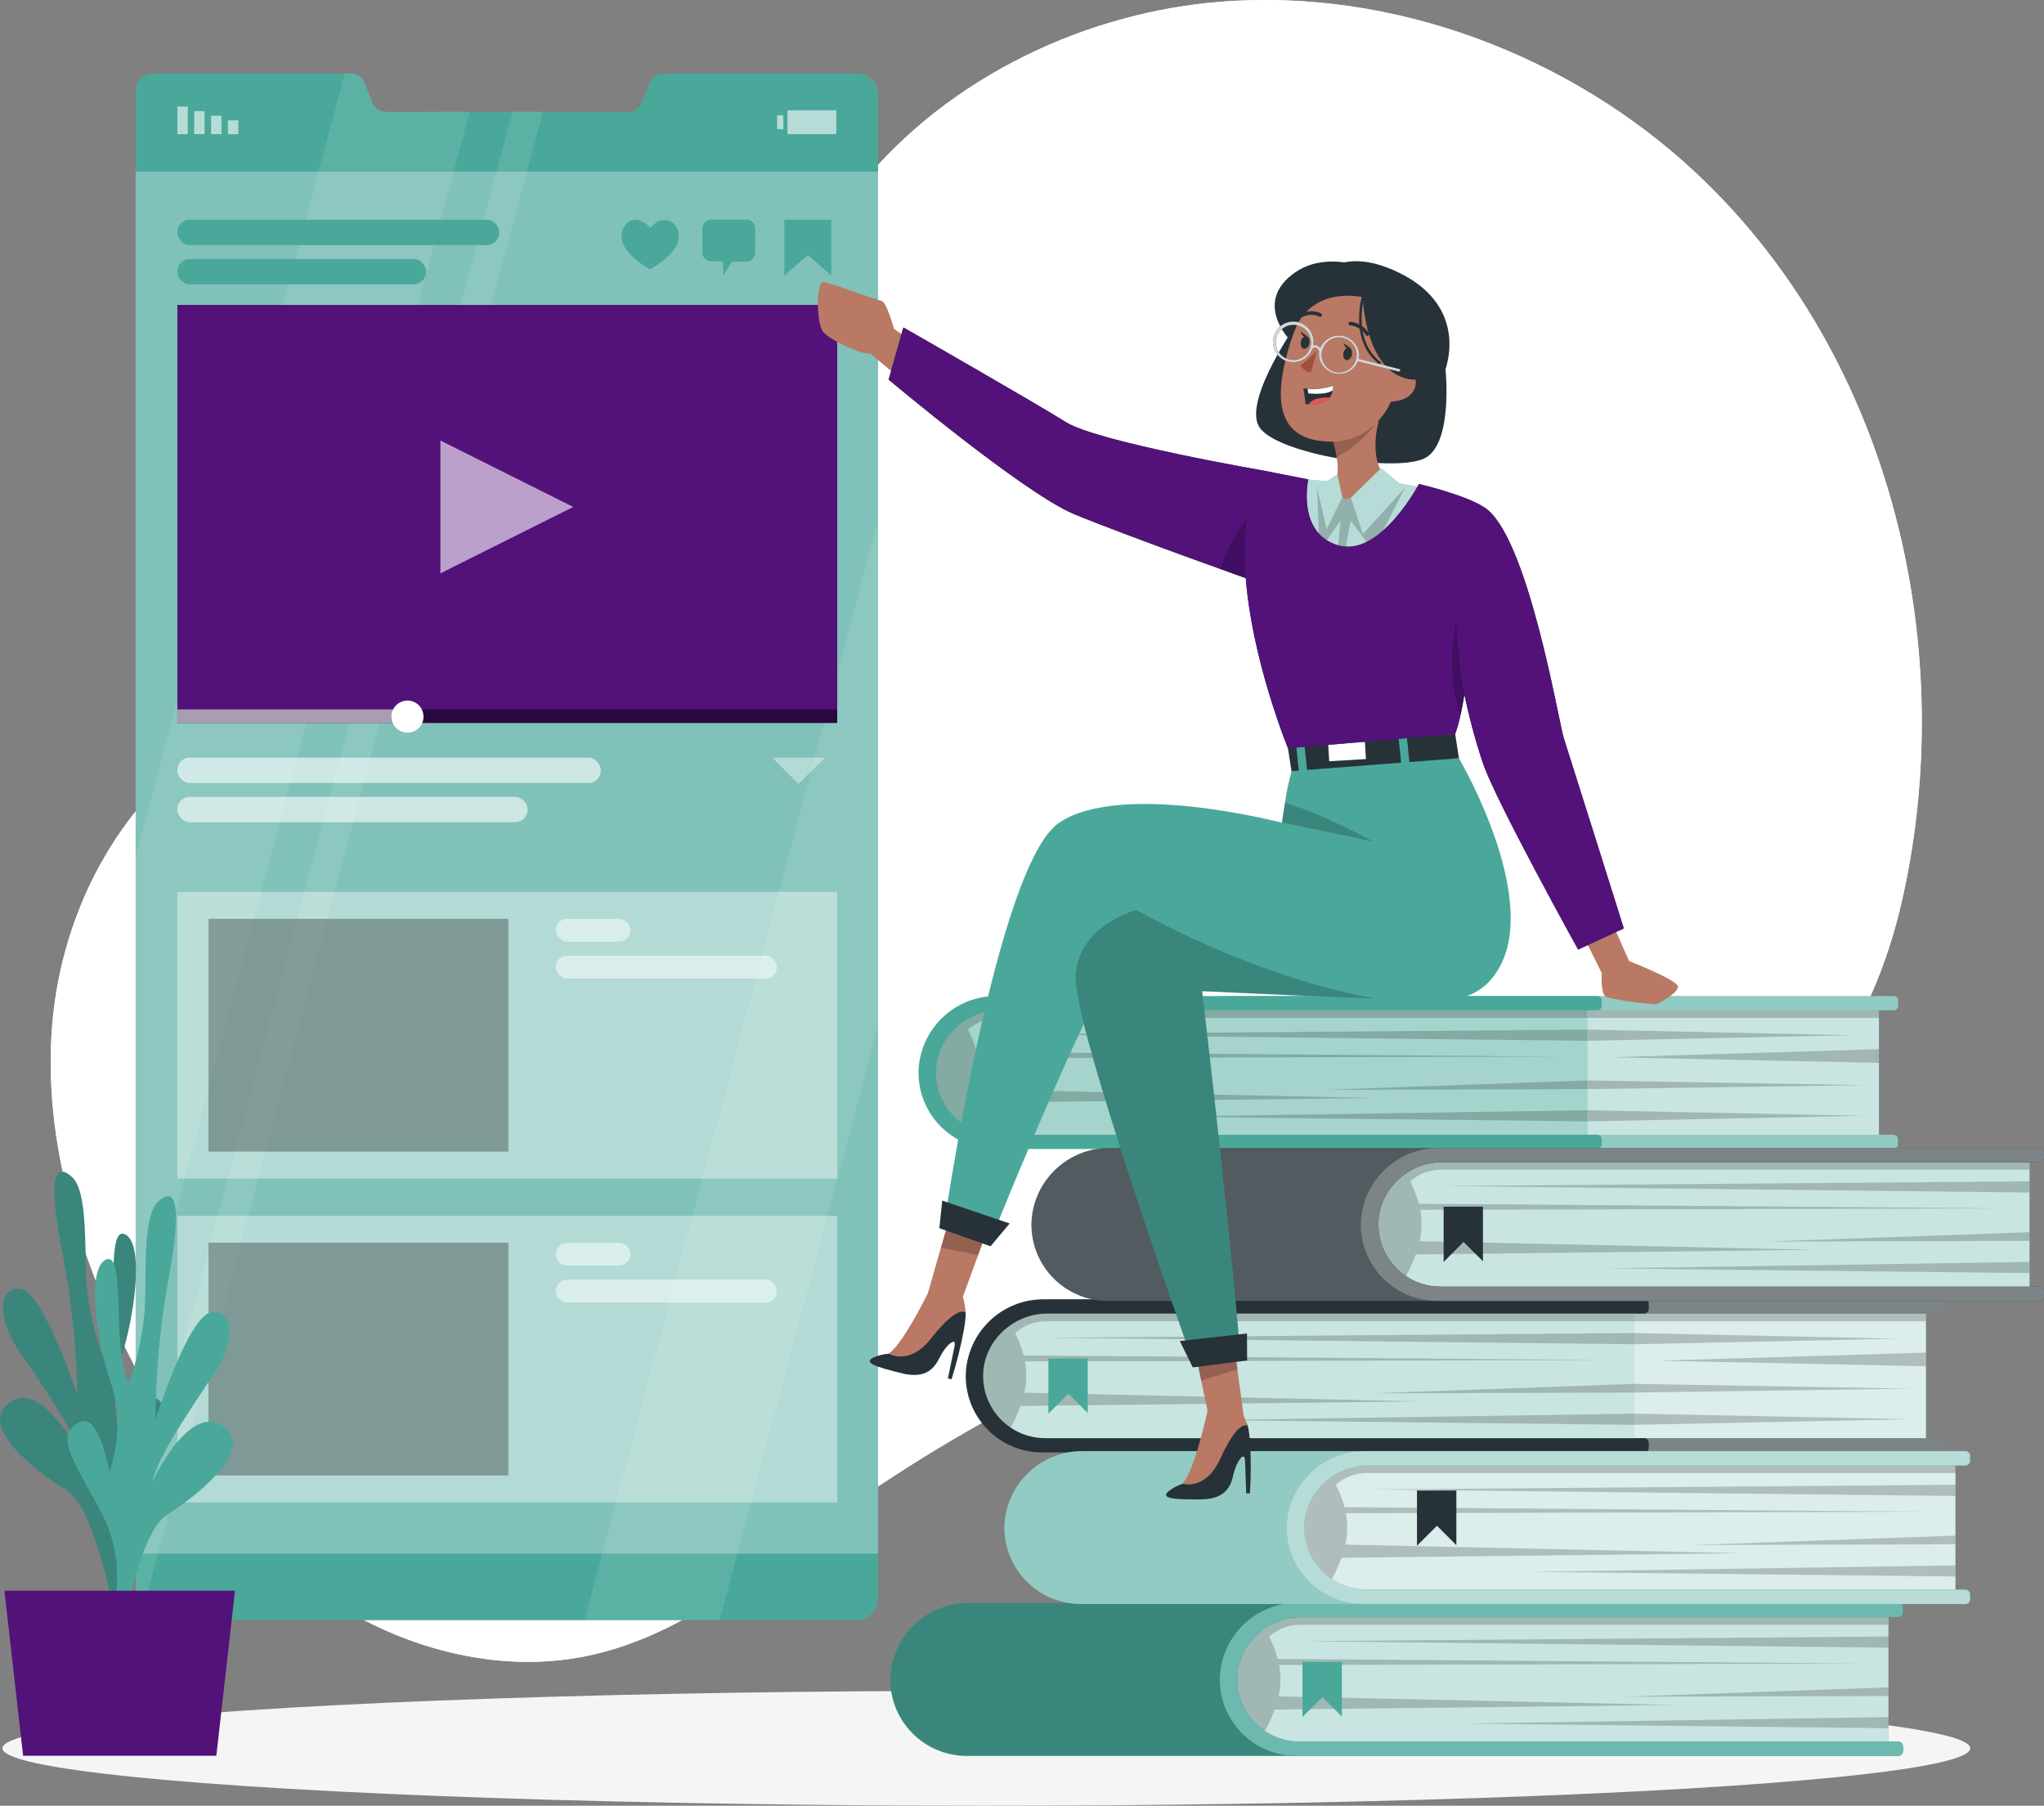
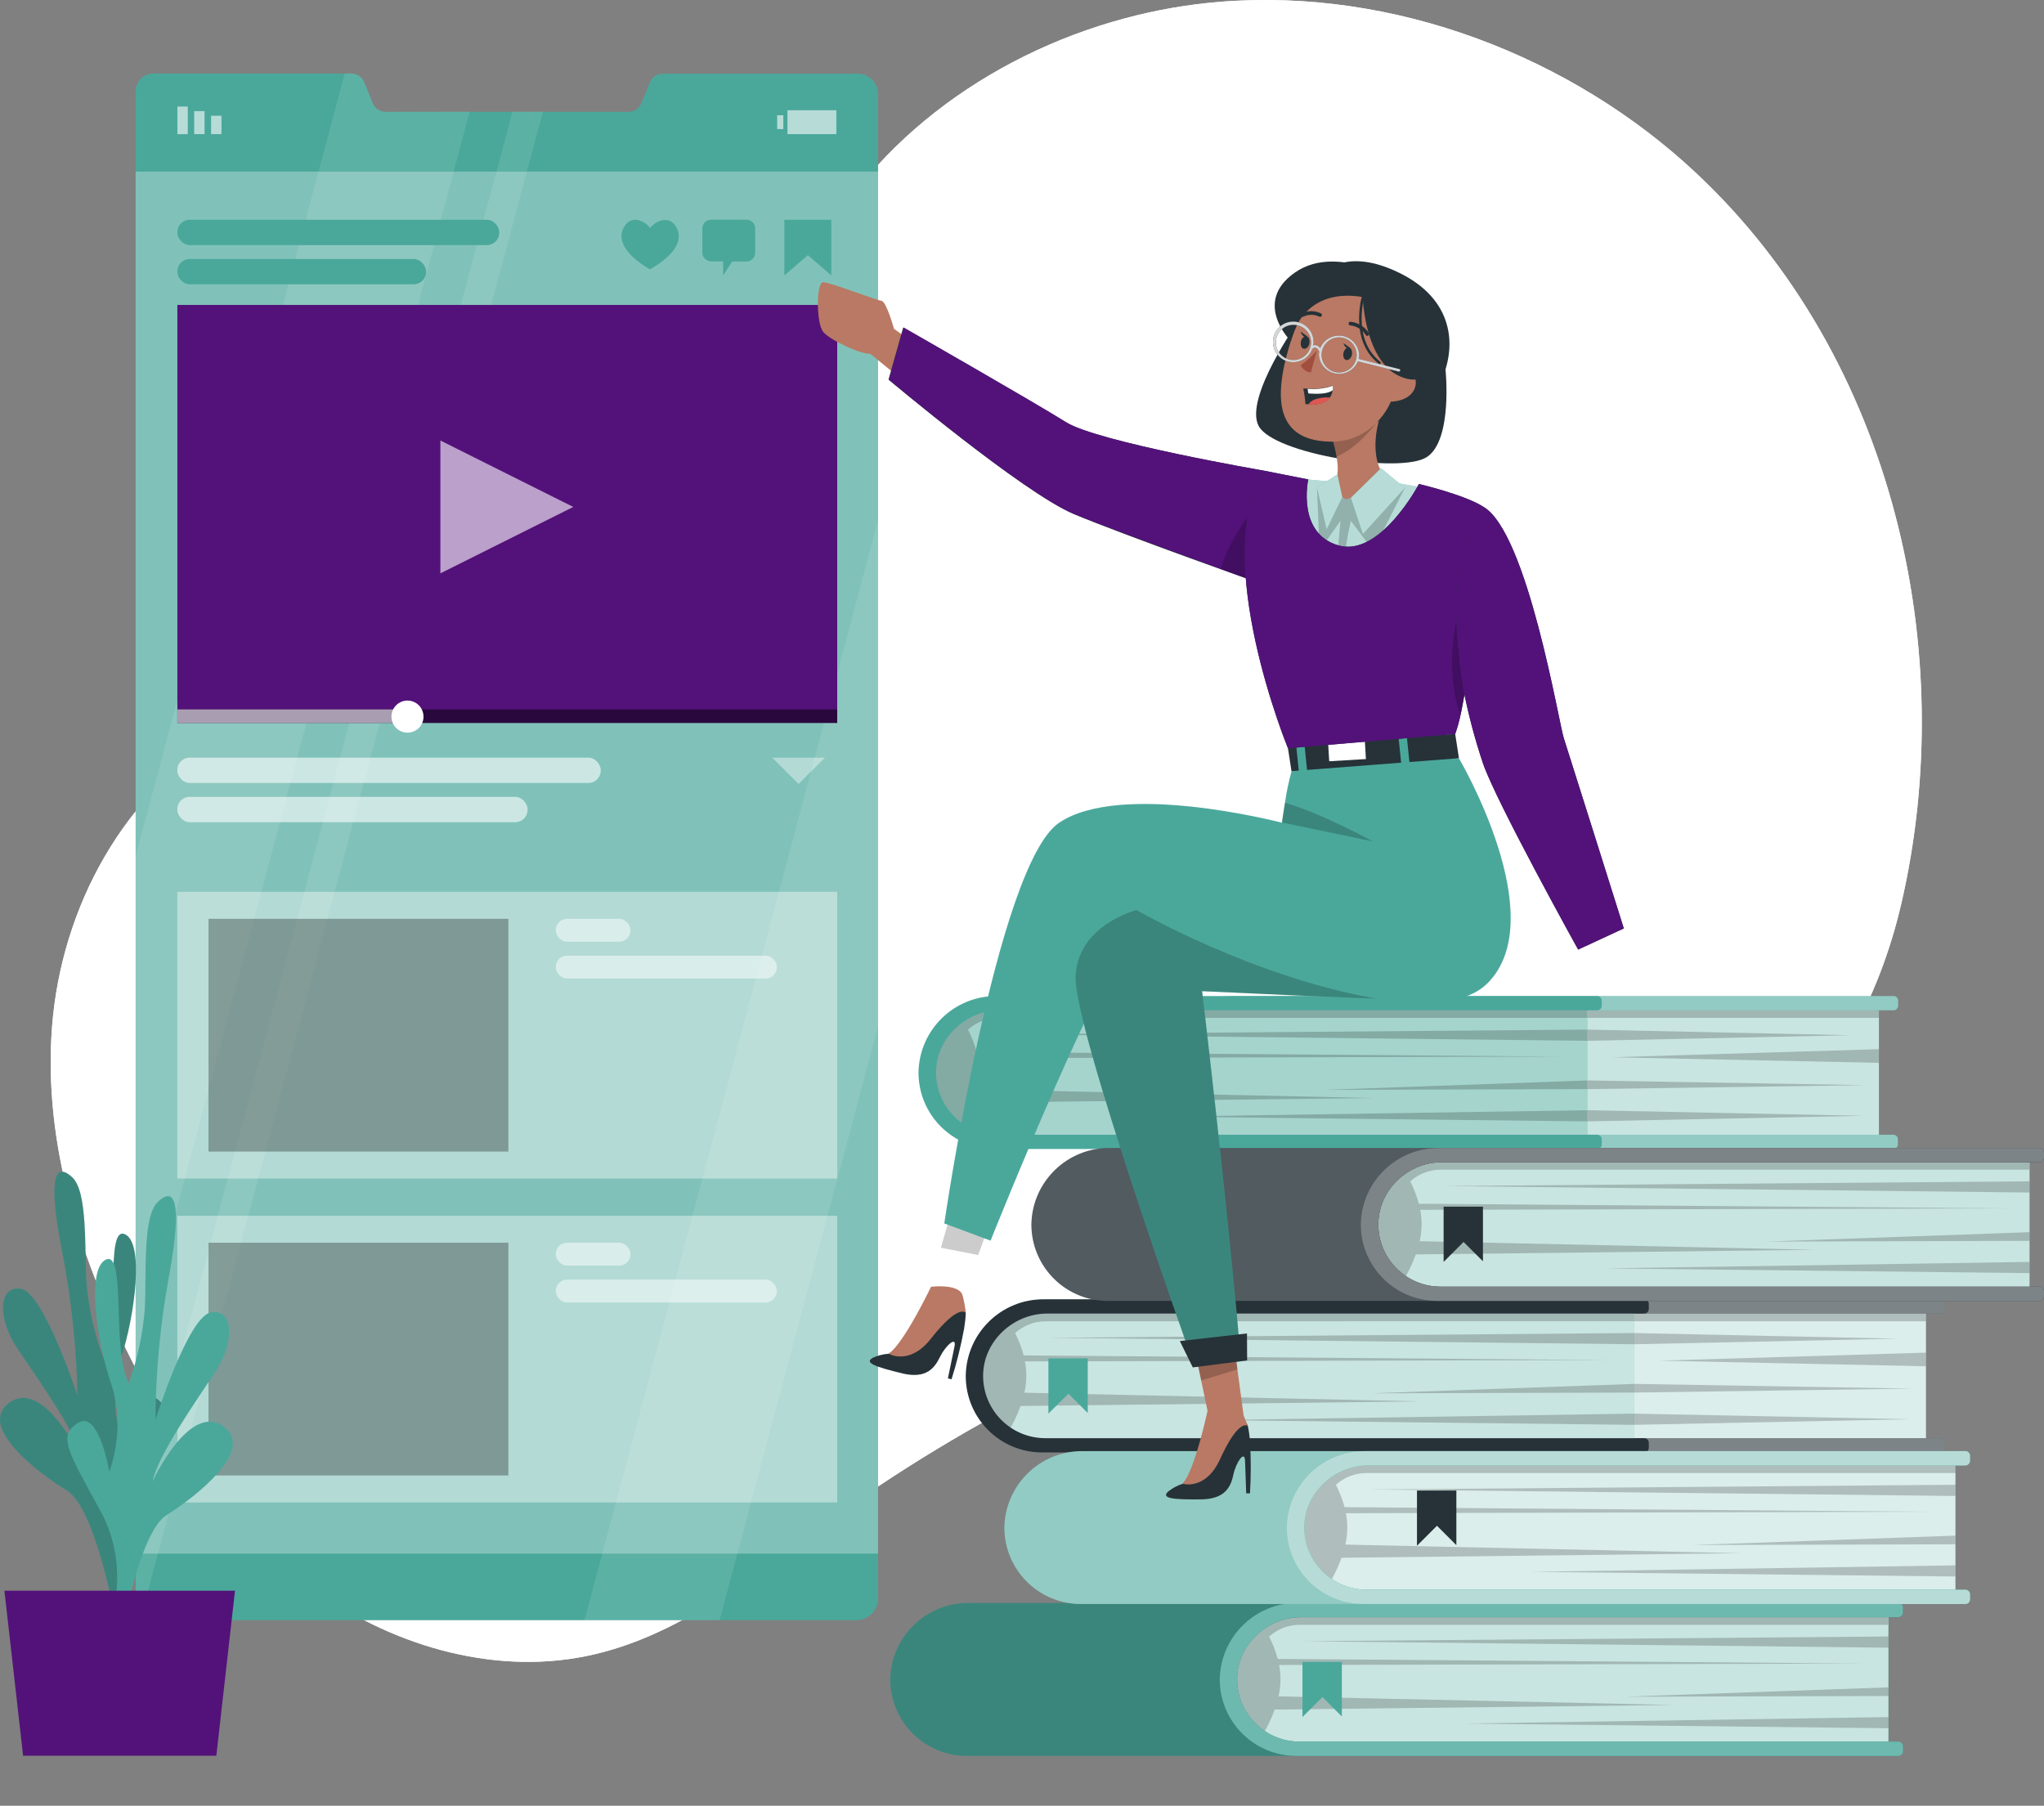
<svg xmlns="http://www.w3.org/2000/svg" id="Layer_1" data-name="Layer 1" viewBox="0 0 402.79 355.85">
  <rect x="0" y="0" width="402.79" height="355.85" fill="#808080" stroke="none" />
  <defs>
    <style>
      .cls-1, .cls-2, .cls-3 {
        fill: none;
      }

      .cls-4, .cls-5, .cls-6, .cls-7, .cls-8, .cls-9, .cls-10, .cls-11, .cls-12, .cls-13, .cls-14, .cls-15, .cls-16, .cls-17 {
        isolation: isolate;
      }

      .cls-4, .cls-13 {
        opacity: .3;
      }

      .cls-5 {
        opacity: .1;
      }

      .cls-6, .cls-16 {
        opacity: .5;
      }

      .cls-7, .cls-14 {
        opacity: .2;
      }

      .cls-8, .cls-12 {
        opacity: .8;
      }

      .cls-18 {
        fill: #b97964;
      }

      .cls-19 {
        fill: #a24e3f;
      }

      .cls-20 {
        fill: #263238;
      }

      .cls-2 {
        stroke-width: .5px;
      }

      .cls-2, .cls-3 {
        stroke: #263238;
        stroke-linecap: round;
        stroke-linejoin: round;
      }

      .cls-3 {
        stroke-width: .72px;
      }

      .cls-21, .cls-10, .cls-11, .cls-12, .cls-13, .cls-14, .cls-15, .cls-16, .cls-17 {
        fill: #fff;
      }

      .cls-9, .cls-22 {
        fill: #4aa89b;
      }

      .cls-23 {
        fill: #f5f5f5;
      }

      .cls-24 {
        fill: #de5753;
      }

      .cls-10 {
        opacity: .7;
      }

      .cls-11 {
        opacity: .9;
      }

      .cls-25 {
        fill: #53127a;
      }

      .cls-15 {
        opacity: .6;
      }

      .cls-17 {
        opacity: .4;
      }
    </style>
  </defs>
  <g id="freepik--background-simple--inject-6">
    <path class="cls-21" d="M221.61,3.63c6.1-1.65,12.34-2.74,18.64-3.26,34.54-2.84,69.55,10.82,94,33.75,39,36.54,51.91,94.32,40.43,143.92-4.35,18.76-13.9,37-29.77,49.18-23.83,18.32-56.95,20.19-86.82,27.42-34.89,8.44-67.11,25-95.62,45.64-14.52,10.48-28.95,22.39-46.87,26.07-18.94,3.89-39.15-2.4-54.4-13.61s-26.06-26.88-34.51-43.19c-10.79-20.95-18.24-44.05-16.43-67.26s14-46.47,35.3-58.49c27.55-15.54,66.59-11.31,88.37-33.44,15-15.25,16.42-38,25.13-57,11.15-24.34,35.25-42.41,62.55-49.73Z" />
    <path class="cls-11" d="M221.61,3.63c6.1-1.65,12.34-2.74,18.64-3.26,34.54-2.84,69.55,10.82,94,33.75,39,36.54,51.91,94.32,40.43,143.92-4.35,18.76-13.9,37-29.77,49.18-23.83,18.32-56.95,20.19-86.82,27.42-34.89,8.44-67.11,25-95.62,45.64-14.52,10.48-28.95,22.39-46.87,26.07-18.94,3.89-39.15-2.4-54.4-13.61s-26.06-26.88-34.51-43.19c-10.79-20.95-18.24-44.05-16.43-67.26s14-46.47,35.3-58.49c27.55-15.54,66.59-11.31,88.37-33.44,15-15.25,16.42-38,25.13-57,11.15-24.34,35.25-42.41,62.55-49.73Z" />
  </g>
  <g id="freepik--Shadow--inject-6">
-     <ellipse id="freepik--path--inject-6" class="cls-23" cx="194.37" cy="344.53" rx="193.89" ry="11.32" />
-   </g>
+     </g>
  <g id="freepik--Screen--inject-6">
    <path class="cls-22" d="M173.03,18.48v296.48c0,2.39-1.92,4.32-4.31,4.33-.03,0-.05,0-.08,0H30.64c-1.03.02-2.03-.38-2.76-1.11-.76-.77-1.17-1.81-1.15-2.89V18.12c-.07-1.93,1.43-3.56,3.37-3.63,0,0,0,0,0,0h39.18c1.13.03,2.13.74,2.53,1.8l1.62,4c.41,1.04,1.4,1.73,2.52,1.75h47.95c1.12-.01,2.12-.71,2.53-1.75l1.62-4c.4-1.05,1.4-1.75,2.52-1.77h38.62c2.13.09,3.82,1.83,3.84,3.96Z" />
-     <rect class="cls-15" x="44.92" y="23.72" width="2.04" height="2.72" />
    <rect class="cls-15" x="41.6" y="22.81" width="2.04" height="3.62" />
    <rect class="cls-15" x="38.27" y="21.9" width="2.04" height="4.53" />
    <rect class="cls-15" x="34.96" y="21" width="2.04" height="5.44" />
    <rect class="cls-15" x="153.15" y="22.72" width="1.21" height="2.72" />
    <rect class="cls-15" x="155.18" y="21.73" width="9.63" height="4.7" />
    <g class="cls-5">
      <path class="cls-21" d="M92.55,21.99l-42.12,157.77h0l-.47,1.77h0l-.76,2.84h0l-.47,1.77-22,82.38v-99.7L67.94,14.49h1.34c1.13.03,2.13.74,2.53,1.8l1.62,4c.41,1.04,1.4,1.73,2.52,1.74l16.6-.04Z" />
      <polygon class="cls-21" points="173.04 102.56 173.04 202.26 146.77 300.66 146.13 303.05 141.8 319.29 115.18 319.29 119.51 303.06 120.21 300.46 123.69 287.42 124.38 284.81 125.78 279.6 126.47 276.99 127.86 271.78 128.56 269.17 150.45 187.16 150.45 187.15 151.47 183.36 151.47 183.35 173.04 102.56" />
      <path class="cls-21" d="M106.98,21.99l-41.86,156.78-.25.94-2.29,8.58-.21,1-34.46,128.89c-.78-.76-1.2-1.81-1.18-2.89v-15.14l29.64-110.86.25-.94,2.29-8.59.26-.94L100.99,21.99h5.99Z" />
    </g>
    <rect class="cls-13" x="26.73" y="33.82" width="146.3" height="272.35" />
    <rect class="cls-25" x="34.95" y="60.09" width="130.03" height="82.38" />
    <rect class="cls-6" x="34.95" y="139.8" width="130.03" height="2.66" />
    <rect class="cls-15" x="34.95" y="139.8" width="45.05" height="2.66" />
    <path class="cls-21" d="M83.46,141.22c0,1.75-1.41,3.16-3.16,3.16-1.75,0-3.16-1.41-3.16-3.16,0-1.75,1.41-3.16,3.16-3.16,0,0,0,0,0,0,1.74,0,3.15,1.41,3.15,3.15,0,0,0,0,0,.01Z" />
    <rect class="cls-15" x="34.95" y="157.04" width="69.01" height="4.99" rx="2.42" ry="2.42" />
    <rect class="cls-15" x="34.95" y="149.31" width="83.43" height="4.99" rx="2.42" ry="2.42" />
    <polygon class="cls-17" points="152.18 149.31 157.37 154.5 162.55 149.31 152.18 149.31" />
    <rect class="cls-17" x="34.95" y="175.75" width="130.03" height="56.51" />
    <rect class="cls-16" x="109.53" y="181.07" width="14.71" height="4.51" rx="2.19" ry="2.19" />
    <rect class="cls-16" x="109.53" y="188.33" width="43.54" height="4.51" rx="2.19" ry="2.19" />
    <rect class="cls-4" x="41.09" y="181.07" width="59.09" height="45.87" />
    <rect class="cls-17" x="34.95" y="239.58" width="130.03" height="56.51" />
    <rect class="cls-16" x="109.53" y="244.9" width="14.71" height="4.51" rx="2.19" ry="2.19" />
    <rect class="cls-16" x="109.53" y="252.17" width="43.54" height="4.51" rx="2.19" ry="2.19" />
    <rect class="cls-4" x="41.09" y="244.9" width="59.09" height="45.87" />
    <polygon class="cls-15" points="86.78 86.81 86.78 112.99 112.97 99.9 86.78 86.81" />
    <polygon class="cls-22" points="163.82 54.28 159.2 50.29 154.57 54.28 154.57 43.31 163.82 43.31 163.82 54.28" />
    <path class="cls-22" d="M147.13,43.29h-7c-.95,0-1.72.78-1.73,1.73v4.76c0,.95.78,1.72,1.73,1.73h2.37v2.78l1.79-2.75h2.8c.96,0,1.73-.77,1.73-1.73v-4.76c.02-.95-.74-1.74-1.69-1.76Z" />
    <path class="cls-22" d="M133.18,44.62c-1.29-2.11-3.77-1.31-5.06.31-1.27-1.64-3.74-2.46-5.05-.36-2.21,3.53,2.28,6.85,4.4,8.15l.6.37.61-.36c2.14-1.28,6.69-4.54,4.5-8.11Z" />
    <rect class="cls-9" x="34.95" y="51.04" width="49.01" height="4.99" rx="2.42" ry="2.42" />
    <rect class="cls-9" x="34.95" y="43.31" width="63.43" height="4.99" rx="2.42" ry="2.42" />
  </g>
  <g id="freepik--Plant--inject-6">
    <path class="cls-22" d="M25.37,317.29s-5.65-12.33.8-24.48,8.33-15,4.22-17.5-6,9.72-6,9.72c0,0-3.47-8.4-.6-17.19s4.66-23.11.75-24.64-.75,17.86-4.14,24.47c-1.73-4.64-2.84-9.49-3.32-14.42-.47-7.06.26-18.34-2.83-21.23s-5.06-.89-2,14.69c1.82,9.31,2.83,18.76,3,28.25,0,0-6.7-20.44-11.2-21s-4.49,6-.64,11.77,11.28,16,12.5,21.32c0,0-7.36-15.38-14-10.67s5.76,14,11.28,17.36,9.35,24.4,9.35,24.4l2.83-.85Z" />
    <path class="cls-7" d="M25.37,317.29s-5.65-12.33.8-24.48,8.33-15,4.22-17.5-6,9.72-6,9.72c0,0-3.47-8.4-.6-17.19s4.66-23.11.75-24.64-.75,17.86-4.14,24.47c-1.73-4.64-2.84-9.49-3.32-14.42-.47-7.06.26-18.34-2.83-21.23s-5.06-.89-2,14.69c1.82,9.31,2.83,18.76,3,28.25,0,0-6.7-20.44-11.2-21s-4.49,6-.64,11.77,11.28,16,12.5,21.32c0,0-7.36-15.38-14-10.67s5.76,14,11.28,17.36,9.35,24.4,9.35,24.4l2.83-.85Z" />
    <path class="cls-22" d="M20.94,322.29s5.5-12.4-1.1-24.46-8.5-14.89-4.42-17.44,6.12,9.63,6.12,9.63c0,0,3.37-8.45.4-17.19s-4.94-23-1-24.63,1,17.84,4.44,24.4c1.67-4.66,2.73-9.52,3.14-14.46.39-7.07-.48-18.33,2.57-21.27s5.06-1,2.21,14.66c-1.71,9.33-2.61,18.8-2.67,28.29,0,0,6.45-20.54,11-21.2s4.56,5.95.78,11.75-11.19,16.22-12.34,21.53c0,0,7.17-15.49,13.85-10.87s-5.55,14.09-11.07,17.53-9.06,24.54-9.06,24.54l-2.85-.81Z" />
    <polygon class="cls-25" points="46.31 313.48 .87 313.48 4.55 346 42.63 346 46.31 313.48" />
  </g>
  <g id="freepik--Books--inject-6">
    <rect class="cls-22" x="317.05" y="257.74" width="62.48" height="27.1" />
    <rect class="cls-12" x="317.05" y="257.74" width="62.48" height="27.1" />
    <polygon class="cls-7" points="322.06 260.39 379.53 260.39 379.53 257.74 322.12 257.74 322.06 260.39" />
    <polygon class="cls-7" points="322.06 262.7 373.91 263.81 322.06 264.91 322.06 262.7" />
    <polygon class="cls-7" points="322.06 272.72 376.97 273.65 322.06 274.43 322.06 272.72" />
    <polygon class="cls-7" points="322.06 278.58 376.48 279.68 322.06 280.79 322.06 278.58" />
    <polygon class="cls-7" points="379.53 266.56 326.89 268.15 379.53 269.25 379.53 266.56" />
    <path class="cls-20" d="M240.08,271.15c.01,6.78,5.51,12.27,12.29,12.27h130.05c.5,0,.9.4.9.9v1c0,.5-.39.9-.89.91,0,0,0,0-.01,0h-130.73c-8.32,0-15.06-6.74-15.06-15.06,0-.04,0-.08,0-.12.17-8.39,7.06-15.08,15.45-15h130.34c.5,0,.9.4.9.9v1c0,.5-.39.9-.89.91,0,0,0,0-.01,0h-129.69c-6.77-.01-12.66,5.52-12.65,12.29Z" />
    <path class="cls-17" d="M240.08,271.15c.01,6.78,5.51,12.27,12.29,12.27h130.05c.5,0,.9.4.9.9v1c0,.5-.39.9-.89.91,0,0,0,0-.01,0h-130.73c-8.32,0-15.06-6.74-15.06-15.06,0-.04,0-.08,0-.12.17-8.39,7.06-15.08,15.45-15h130.34c.5,0,.9.4.9.9v1c0,.5-.39.9-.89.91,0,0,0,0-.01,0h-129.69c-6.77-.01-12.66,5.52-12.65,12.29Z" />
    <path class="cls-22" d="M192.65,271.29h0c0,7.49,6.08,13.56,13.57,13.57h115.84v-27.12h-115.84c-7.48,0-13.55,6.07-13.57,13.55Z" />
    <path class="cls-10" d="M322.06,257.74v27.14h-115.84c-7.49,0-13.57-6.08-13.57-13.57s6.08-13.57,13.57-13.57h115.84Z" />
    <polygon class="cls-7" points="322.06 264.91 322.06 262.7 206.6 263.63 322.06 264.91" />
    <polygon class="cls-7" points="322.06 274.43 322.06 272.72 270.23 274.58 322.06 274.43" />
    <polygon class="cls-7" points="322.06 280.79 322.06 278.58 238.49 279.86 322.06 280.79" />
    <path class="cls-7" d="M206.03,260.39c-2.22,0-4.35.83-6,2.32.72,1.4,1.29,2.88,1.7,4.4l115.84.91-115.6.27c.41,2.04.37,4.15-.11,6.17l78,1.71-78.75.91c-.68,1.88-1.55,3.68-2.61,5.38-6.17-4.26-7.72-12.71-3.46-18.88,2.53-3.67,6.71-5.86,11.16-5.86h115.86v2.65l-116.03.02Z" />
    <path class="cls-20" d="M193.73,271.15c0,6.78,5.49,12.27,12.27,12.27h118.01c.5,0,.9.4.9.9v1c0,.5-.39.9-.89.91,0,0,0,0-.01,0h-118.64c-8.32,0-15.06-6.74-15.06-15.06,0-.04,0-.08,0-.12.17-8.39,7.06-15.08,15.45-15h118.25c.5,0,.9.4.9.9v1c0,.5-.39.9-.89.91,0,0,0,0-.01,0h-117.64c-6.76,0-12.65,5.52-12.64,12.29Z" />
    <polygon class="cls-22" points="206.6 267.7 206.6 278.58 210.54 274.65 214.35 278.46 214.35 267.7 206.6 267.7" />
    <rect class="cls-22" x="203.49" y="317.54" width="168.64" height="27.14" />
    <rect class="cls-10" x="203.49" y="317.54" width="168.64" height="27.14" />
    <polygon class="cls-7" points="372.13 324.71 372.13 322.5 256.66 323.43 372.13 324.71" />
    <polygon class="cls-7" points="372.13 334.23 372.13 332.52 320.29 334.37 372.13 334.23" />
    <polygon class="cls-7" points="372.13 340.58 372.13 338.38 288.55 339.66 372.13 340.58" />
    <path class="cls-7" d="M241.19,317.54l-2.45,20.23,2.89-3.08c.97,3.7,2.79,7.12,5.3,10,1.8-2.37,3.24-4.99,4.26-7.79l78.76-.9-78-1.7c.24-1.1.37-2.23.38-3.36,0-.95-.09-1.89-.27-2.82l115.56-.29-115.83-.91c-.41-1.52-.98-3-1.7-4.4,1.65-1.49,3.78-2.31,6-2.32h116v-2.65h-130.9Z" />
    <path class="cls-22" d="M243.79,330.95c.01,6.78,5.51,12.27,12.29,12.27h118c.5,0,.9.39.91.89,0,0,0,0,0,.01v1c0,.5-.41.91-.91.91h-183.58c-8.32,0-15.07-6.76-15.06-15.08,0-.03,0-.07,0-.1.2-8.37,7.08-15.03,15.45-14.95h183.18c.5,0,.9.39.91.89,0,0,0,0,0,.01v1c0,.5-.41.91-.91.91h-117.63c-6.77-.06-12.66,5.47-12.65,12.24Z" />
    <path class="cls-7" d="M243.79,330.95c.01,6.78,5.51,12.27,12.29,12.27h118c.5,0,.9.39.91.89,0,0,0,0,0,.01v1c0,.5-.41.91-.91.91h-183.58c-8.32,0-15.07-6.76-15.06-15.08,0-.03,0-.07,0-.1.2-8.37,7.08-15.03,15.45-14.95h183.18c.5,0,.9.39.91.89,0,0,0,0,0,.01v1c0,.5-.41.91-.91.91h-117.63c-6.77-.06-12.66,5.47-12.65,12.24Z" />
    <path class="cls-22" d="M243.79,330.95c.01,6.78,5.51,12.27,12.29,12.27h118c.5,0,.9.39.91.89,0,0,0,0,0,.01v1c0,.5-.41.91-.91.91h-118.71c-8.33-.05-15.05-6.85-15-15.18,0-.01,0-.02,0-.03.21-8.37,7.09-15.02,15.46-14.95h118.24c.5,0,.9.39.91.89,0,0,0,0,0,.01v1c0,.5-.41.91-.91.91h-117.63c-6.77-.03-12.66,5.5-12.65,12.27Z" />
    <polygon class="cls-22" points="256.66 327.5 256.66 338.38 260.6 334.44 264.42 338.26 264.42 327.5 256.66 327.5" />
    <path class="cls-14" d="M243.79,330.95c.01,6.78,5.51,12.27,12.29,12.27h118c.5,0,.9.39.91.89,0,0,0,0,0,.01v1c0,.5-.41.91-.91.91h-118.71c-8.33-.05-15.05-6.85-15-15.18,0-.01,0-.02,0-.03.21-8.37,7.09-15.02,15.46-14.95h118.24c.5,0,.9.39.91.89,0,0,0,0,0,.01v1c0,.5-.41.91-.91.91h-117.63c-6.77-.03-12.66,5.5-12.65,12.27Z" />
    <rect class="cls-22" x="216.7" y="287.64" width="168.64" height="27.14" />
    <rect class="cls-12" x="216.7" y="287.64" width="168.64" height="27.14" />
    <polygon class="cls-7" points="385.34 294.81 385.34 292.6 269.88 293.53 385.34 294.81" />
    <polygon class="cls-7" points="385.34 304.33 385.34 302.62 333.51 304.48 385.34 304.33" />
    <polygon class="cls-7" points="385.34 310.68 385.34 308.48 301.77 309.76 385.34 310.68" />
    <path class="cls-7" d="M254.37,287.64l-2.45,20.23,2.88-3.08c.98,3.7,2.79,7.12,5.31,10,1.8-2.37,3.24-5,4.26-7.8l78.75-.9-78-1.7c.24-1.1.37-2.23.38-3.36,0-.95-.1-1.89-.28-2.82l115.57-.29-115.83-.91c-.41-1.52-.99-3-1.71-4.4,1.65-1.49,3.78-2.31,6-2.32h116.12v-2.65h-131Z" />
    <path class="cls-22" d="M257.01,301.05c.03,6.76,5.52,12.23,12.28,12.24h118c.5,0,.9.39.91.89,0,0,0,0,0,.01v1c0,.5-.41.91-.91.91h-174.3c-8.32,0-15.07-6.75-15.07-15.07,0-.04,0-.07,0-.11.21-8.36,7.08-15.02,15.45-14.95h173.92c.5,0,.9.39.91.89,0,0,0,0,0,.01v1c0,.5-.41.91-.91.91h-117.64c-6.76-.03-12.65,5.51-12.64,12.27Z" />
    <path class="cls-17" d="M257.01,301.05c.03,6.76,5.52,12.23,12.28,12.24h118c.5,0,.9.39.91.89,0,0,0,0,0,.01v1c0,.5-.41.91-.91.91h-174.3c-8.32,0-15.07-6.75-15.07-15.07,0-.04,0-.07,0-.11.21-8.36,7.08-15.02,15.45-14.95h173.92c.5,0,.9.39.91.89,0,0,0,0,0,.01v1c0,.5-.41.91-.91.91h-117.64c-6.76-.03-12.65,5.51-12.64,12.27Z" />
    <path class="cls-22" d="M257.01,301.05c.03,6.76,5.52,12.23,12.28,12.24h118c.5,0,.9.39.91.89,0,0,0,0,0,.01v1c0,.5-.41.91-.91.91h-118.67c-8.32,0-15.06-6.73-15.07-15.05,0-.04,0-.09,0-.13.2-8.37,7.08-15.03,15.45-14.95h118.29c.5,0,.9.39.91.89,0,0,0,0,0,.01v1c0,.5-.41.91-.91.91h-117.64c-6.76-.03-12.65,5.51-12.64,12.27Z" />
    <polygon class="cls-20" points="279.23 293.74 279.23 304.62 283.17 300.68 286.99 304.5 286.99 293.74 279.23 293.74" />
    <path class="cls-15" d="M257.01,301.05c.03,6.76,5.52,12.23,12.28,12.24h118c.5,0,.9.39.91.89,0,0,0,0,0,.01v1c0,.5-.41.91-.91.91h-118.67c-8.32,0-15.06-6.73-15.07-15.05,0-.04,0-.09,0-.13.2-8.37,7.08-15.03,15.45-14.95h118.29c.5,0,.9.39.91.89,0,0,0,0,0,.01v1c0,.5-.41.91-.91.91h-117.64c-6.76-.03-12.65,5.51-12.64,12.27Z" />
    <rect class="cls-22" x="307.78" y="197.94" width="62.48" height="27.1" />
    <rect class="cls-10" x="307.78" y="197.94" width="62.48" height="27.1" />
    <polygon class="cls-7" points="312.79 200.59 370.26 200.59 370.26 197.94 312.85 197.94 312.79 200.59" />
    <polygon class="cls-7" points="312.79 202.9 364.64 204.01 312.79 205.11 312.79 202.9" />
    <polygon class="cls-7" points="312.79 212.92 367.7 213.85 312.79 214.63 312.79 212.92" />
    <polygon class="cls-7" points="312.79 218.79 367.21 219.89 312.79 220.99 312.79 218.79" />
    <polygon class="cls-7" points="370.26 206.76 317.62 208.35 370.26 209.45 370.26 206.76" />
    <path class="cls-22" d="M230.81,211.35c.01,6.78,5.51,12.27,12.29,12.27h130c.5,0,.9.4.9.9v1c0,.5-.39.9-.89.91,0,0,0,0-.01,0h-130.68c-8.32-.01-15.06-6.77-15.05-15.09,0-.04,0-.08,0-.12.22-8.35,7.08-14.99,15.44-14.93h130.34c.5,0,.9.4.9.9v1c0,.5-.39.9-.89.91,0,0,0,0-.01,0h-129.69c-6.77-.05-12.66,5.48-12.65,12.25Z" />
    <path class="cls-17" d="M230.81,211.35c.01,6.78,5.51,12.27,12.29,12.27h130c.5,0,.9.4.9.9v1c0,.5-.39.9-.89.91,0,0,0,0-.01,0h-130.68c-8.32-.01-15.06-6.77-15.05-15.09,0-.04,0-.08,0-.12.22-8.35,7.08-14.99,15.44-14.93h130.34c.5,0,.9.4.9.9v1c0,.5-.39.9-.89.91,0,0,0,0-.01,0h-129.69c-6.77-.05-12.66,5.48-12.65,12.25Z" />
    <path class="cls-22" d="M183.37,211.51h0c0,7.49,6.08,13.57,13.57,13.57h115.85v-27.14h-115.84c-7.5,0-13.57,6.07-13.58,13.57Z" />
    <path class="cls-16" d="M312.79,197.94v27.15h-115.84c-7.5-.2-13.41-6.45-13.21-13.94.2-7.21,6-13.01,13.21-13.21h115.84Z" />
    <polygon class="cls-7" points="312.79 205.11 312.79 202.9 197.33 203.83 312.79 205.11" />
    <polygon class="cls-7" points="312.79 214.63 312.79 212.92 260.96 214.78 312.79 214.63" />
    <polygon class="cls-7" points="312.79 220.99 312.79 218.79 229.22 220.06 312.79 220.99" />
    <path class="cls-7" d="M196.76,200.59c-2.22,0-4.35.83-6,2.32.72,1.4,1.29,2.88,1.7,4.4l115.84.91-115.57.29c.41,2.04.37,4.15-.11,6.17l78,1.71-78.75.91c-.68,1.88-1.55,3.69-2.62,5.38-6.16-4.27-7.7-12.73-3.42-18.9,2.53-3.65,6.69-5.83,11.13-5.84h115.83v2.65h-116.03Z" />
    <path class="cls-22" d="M184.46,211.35c0,6.78,5.49,12.27,12.27,12.27h118.01c.5,0,.9.4.9.9v1c0,.5-.39.9-.89.91,0,0,0,0-.01,0h-118.68c-8.32,0-15.06-6.74-15.06-15.06,0-.04,0-.08,0-.12.19-8.37,7.07-15.04,15.45-14.96h118.29c.5,0,.9.4.9.9v1c0,.5-.39.9-.89.91,0,0,0,0-.01,0h-117.64c-6.73-.05-12.65,5.48-12.64,12.25Z" />
    <polygon class="cls-22" points="197.33 207.9 197.33 218.79 201.26 214.85 205.08 218.66 205.08 207.9 197.33 207.9" />
    <rect class="cls-22" x="231.3" y="227.84" width="168.64" height="27.14" />
    <rect class="cls-10" x="231.3" y="227.84" width="168.64" height="27.14" />
    <polygon class="cls-7" points="399.94 235.01 399.94 232.8 284.48 233.73 399.94 235.01" />
    <polygon class="cls-7" points="399.94 244.53 399.94 242.82 348.11 244.68 399.94 244.53" />
    <polygon class="cls-7" points="399.94 250.89 399.94 248.68 316.37 249.96 399.94 250.89" />
    <path class="cls-7" d="M269,227.84l-2.44,20.23,2.88-3.08c.97,3.7,2.79,7.12,5.31,10,1.8-2.36,3.23-4.99,4.25-7.78l78.76-.91-78-1.7c.25-1.1.38-2.23.39-3.36,0-.95-.1-1.89-.28-2.82l115.57-.29-115.84-.91c-.41-1.52-.98-3-1.7-4.4,1.65-1.49,3.78-2.31,6-2.32h116v-2.65h-130.9Z" />
    <path class="cls-20" d="M271.61,241.29c0,6.78,5.49,12.27,12.27,12.27h118.01c.5,0,.9.4.9.9v1c0,.5-.39.9-.89.91,0,0,0,0-.01,0h-183.58c-8.32,0-15.06-6.74-15.06-15.06,0-.04,0-.08,0-.12.2-8.37,7.08-15.03,15.45-14.95h183.19c.5,0,.9.4.9.9v1c0,.5-.39.9-.89.91,0,0,0,0-.01,0h-117.64c-6.77-.1-12.65,5.43-12.64,12.24Z" />
    <path class="cls-14" d="M271.61,241.29c0,6.78,5.49,12.27,12.27,12.27h118.01c.5,0,.9.4.9.9v1c0,.5-.39.9-.89.91,0,0,0,0-.01,0h-183.58c-8.32,0-15.06-6.74-15.06-15.06,0-.04,0-.08,0-.12.2-8.37,7.08-15.03,15.45-14.95h183.19c.5,0,.9.4.9.9v1c0,.5-.39.9-.89.91,0,0,0,0-.01,0h-117.64c-6.77-.1-12.65,5.43-12.64,12.24Z" />
    <path class="cls-20" d="M271.61,241.29c0,6.78,5.49,12.27,12.27,12.27h118.01c.5,0,.9.4.9.9v1c0,.5-.39.9-.89.91,0,0,0,0-.01,0h-118.68c-8.32,0-15.06-6.74-15.06-15.06,0-.04,0-.08,0-.12.2-8.37,7.08-15.03,15.45-14.95h118.29c.5,0,.9.4.9.9v1c0,.5-.39.9-.89.91,0,0,0,0-.01,0h-117.64c-6.77-.1-12.65,5.43-12.64,12.24Z" />
    <polygon class="cls-20" points="284.48 237.8 284.48 248.68 288.41 244.75 292.23 248.56 292.23 237.8 284.48 237.8" />
    <path class="cls-17" d="M271.61,241.29c0,6.78,5.49,12.27,12.27,12.27h118.01c.5,0,.9.4.9.9v1c0,.5-.39.9-.89.91,0,0,0,0-.01,0h-118.68c-8.32,0-15.06-6.74-15.06-15.06,0-.04,0-.08,0-.12.2-8.37,7.08-15.03,15.45-14.95h118.29c.5,0,.9.4.9.9v1c0,.5-.39.9-.89.91,0,0,0,0-.01,0h-117.64c-6.77-.1-12.65,5.43-12.64,12.24Z" />
  </g>
  <g id="freepik--Character--inject-6">
-     <polygon class="cls-18" points="182.86 254.81 189.43 256.4 192.76 247.32 195.78 239.06 188.29 235.87 185.41 245.89 182.86 254.81" />
    <polygon class="cls-7" points="185.41 245.89 192.76 247.32 195.78 239.06 188.29 235.87 185.41 245.89" />
    <path class="cls-22" d="M186.08,241.1l9.12,3.39s24.33-60.83,29.33-61,55.91,23.19,68.67,10.21-5.69-44.24-5.69-44.24c0,0-30.69-4.38-33,2.55-.57,2.04-1,4.12-1.3,6.22-.35,2.12-.59,3.9-.59,3.9h0c-1-.24-31.76-8.19-43.9,0-12.35,8.3-22.64,78.97-22.64,78.97Z" />
    <polygon class="cls-18" points="238.53 280.76 245.08 279.08 243.82 269.68 242.65 261.06 234.55 261.79 236.66 271.84 238.53 280.76" />
    <polygon class="cls-7" points="236.71 272.04 243.87 269.86 242.68 261.15 234.56 261.83 236.71 272.04" />
-     <polygon class="cls-20" points="198.96 241.11 185.68 236.6 185.11 242.04 195.19 245.6 198.96 241.11" />
    <path class="cls-22" d="M271.16,196.78s-2.08.05-34.27-1.45c0,0,4.81,40.24,7.43,70.37l-9.62,1.64s-23-64.51-22.75-74.76,12-13.25,12-13.25c0,0,22.93,13.25,47.21,17.45Z" />
    <path class="cls-7" d="M271.16,196.78s-2.08.05-34.27-1.45c0,0,4.81,40.24,7.43,70.37l-9.62,1.64s-23-64.51-22.75-74.76,12-13.25,12-13.25c0,0,22.93,13.25,47.21,17.45Z" />
    <polygon class="cls-20" points="245.73 262.78 232.5 264.28 235.05 269.47 245.76 268.1 245.73 262.78" />
    <path class="cls-7" d="M252.62,162.09l17.95,3.74s-9.92-5.48-17.36-7.64c-.35,2.1-.59,3.9-.59,3.9Z" />
    <polygon class="cls-20" points="286.76 144.64 287.5 149.42 254.5 151.96 253.63 146.32 286.76 144.64" />
    <rect class="cls-22" x="275.92" y="144.22" width="1.64" height="8.35" transform="translate(-13.73 29.08) rotate(-5.87)" />
    <rect class="cls-21" x="261.77" y="144.29" width="7.25" height="5.5" transform="translate(-8.33 16.16) rotate(-3.43)" />
    <rect class="cls-22" x="255.67" y="145.1" width="1.64" height="8.35" transform="translate(-13.92 27.01) rotate(-5.87)" />
    <path class="cls-20" d="M171.97,267.59c1-.46,2.07-.74,3.17-.81h0s3.8-2.24,7.57-10.92h4.23c1.46.01,2.76.94,3.25,2.32.07.19.11.39.12.59-.04,1.02-.15,2.04-.32,3.05-.62,3.38-1.45,6.72-2.48,10l-.72-.18,1.31-6.32c.43-2.15-1.82-.07-2.87,2.09s-2.65,4.34-7.32,3.27c-5.45-1.33-7.65-2.11-5.94-3.09Z" />
    <path class="cls-18" d="M183.47,253.58s-5.28,11.06-8.33,13.2c0,0,4.08,2.43,8.33-3,5.5-7,6.84-5.05,6.84-5.05-.11-1.21-.33-2.4-.66-3.57-.83-2.24-6.18-1.58-6.18-1.58Z" />
    <path class="cls-20" d="M230.19,293.94c.86-.69,1.84-1.21,2.89-1.54h0s3.16-3.07,4.76-12.4l4.11-1c1.43-.33,2.91.27,3.71,1.49.11.17.2.35.25.55.2.99.34,1.99.41,3,.21,3.42.21,6.84,0,10.26h-.74l-.23-6.44c-.09-2.19-1.79.36-2.29,2.71s-1.55,4.84-6.34,4.91c-5.64.06-7.95-.19-6.53-1.54Z" />
    <path class="cls-18" d="M238.05,277.61s-2.52,12-5,14.79c0,0,4.54,1.4,7.39-4.87,3.67-8.11,5.44-6.52,5.44-6.52-.39-1.15-.89-2.26-1.49-3.32-1.3-1.99-6.34-.08-6.34-.08Z" />
-     <path class="cls-18" d="M316.29,178.74l4.75,10.66s9.63,3.76,9.63,5.05-4.09,3.49-4.49,3.49-9-.87-9.89-1.67-.65-4.5-.65-4.5l-5.54-11.21,6.19-1.82Z" />
    <path class="cls-18" d="M185.55,71.5l-9.38-6.7s-1.5-5.44-2.49-5.53-10.09-3.65-11.47-3.65-1.39,8.06,0,9.77,7.69,4.55,9.28,4.31l10.5,8.62,3.56-6.82Z" />
    <path class="cls-20" d="M249.05,92.75s-32.76-5.64-39-9.55-32.06-18.66-32.06-18.66l-2.9,10.27s26.48,22.26,36.49,26.48,36.79,13.68,36.79,13.68l.68-22.22Z" />
    <path class="cls-25" d="M249.05,92.75l-.22,8.65-.46,13.57-7.87-2.86c-9.48-3.47-24.68-9.06-28.87-10.82-10-4.22-36.46-26.48-36.46-26.48l2.9-10.27s25.8,14.75,32.01,18.66,38.97,9.55,38.97,9.55Z" />
    <path class="cls-7" d="M248.83,101.4l-.46,13.57-7.87-2.86c1.63-4.92,4.31-9.43,7.87-13.2l.46,2.49Z" />
    <path class="cls-20" d="M284.85,72.83s1.47,13.83-3.66,17.23-30.32-.58-33.18-6.15,7.9-20.67,7.9-20.67l28.94,9.59Z" />
    <path class="cls-22" d="M249.05,92.75c6.18,1.71,12.6,2.42,19,2.1,10.59-.54,23.25,4.6,23.25,4.6l-4.55,45.2-33.12,1.64s-11.13-37.71-4.58-53.54Z" />
    <path class="cls-15" d="M249.05,92.75c6.18,1.71,12.6,2.42,19,2.1,10.59-.54,23.25,4.6,23.25,4.6l-4.55,45.2-33.12,1.64s-11.13-37.71-4.58-53.54Z" />
    <path class="cls-20" d="M254.37,67.23s1.86-22,20.21-14c23,10,4.72,36.74-6.53,31.25s-13.68-17.25-13.68-17.25Z" />
    <path class="cls-7" d="M259.52,96.08l.52,12.4,4.12-5.84s-1.47,13.72-.61,21.19c0,0,.78-13.39,2.65-21.19l4.37,5.84,6.27-12.33s-10.15-3.64-17.32-.07Z" />
    <path class="cls-18" d="M265.2,98.39l9.48-2.68c-5.84-4-2.89-13-2.89-13l-9.4,3.3c.43,1.31.76,2.64,1,4,1,5.86-1.67,6.33-1.67,6.33l3.48,2.05Z" />
    <path class="cls-7" d="M262.37,85.99c.43,1.31.76,2.64,1,4,4.49-1.81,8.39-7.32,8.39-7.32l-9.39,3.32Z" />
    <path class="cls-18" d="M268.52,57.87c-8.32-1.84-12,2-14.49,10.46-3.14,10.55-2.45,18.69,8.47,18.71,14.87,0,19.87-26.11,6.02-29.17Z" />
    <path class="cls-19" d="M259.51,69.06c-.95,1.09-2.02,2.07-3.19,2.91.35.81,1.12,1.36,2,1.43l1.19-4.34Z" />
    <path class="cls-20" d="M264.75,69.5c-.16.68.07,1.32.52,1.44s1-.35,1.13-1-.07-1.33-.52-1.44-.96.32-1.13,1Z" />
    <path class="cls-20" d="M266.06,68.55l-1.34-.94s.43,1.42,1.34.94Z" />
    <path class="cls-20" d="M256.37,67.29c-.16.68.07,1.32.52,1.43s1-.34,1.13-1-.07-1.33-.52-1.44-1,.32-1.13,1.01Z" />
    <path class="cls-20" d="M257.64,66.29l-1.34-.94s.43,1.46,1.34.94Z" />
    <path class="cls-3" d="M266.11,63.77c1.37.14,2.6.9,3.33,2.06" />
    <path class="cls-3" d="M260.14,62.08c-1.1-.53-2.37-.53-3.47,0" />
    <path class="cls-20" d="M274.51,73.91s-2.37-7.7-.62-12.85c0,0-15-10.39-19.52,6.17,0,0,1.68-15.22,16.06-12.38s9.69,23.75.92,28.35c.02,0,4.62-4.48,3.16-9.29Z" />
    <path class="cls-18" d="M272.77,75.36c.61-1.96,2.69-3.07,4.66-2.46,2.52.85,2.58,6.42-4.12,6.27-.94-.02-1.28-1.04-.54-3.81Z" />
    <path class="cls-20" d="M256.82,76.56c.22,1.02.36,2.05.43,3.09h.55c2.48.22,3.71-.51,4.31-1.37.28-.43.46-.92.52-1.43.04-.29.04-.59,0-.88-1.6.56-3.31.76-5,.6-.48.03-.81-.01-.81-.01Z" />
    <path class="cls-21" d="M257.67,76.62l.15.91c2.34.19,4,0,4.81-.63.04-.29.04-.59,0-.88-1.59.55-3.28.76-4.96.6Z" />
    <path class="cls-24" d="M257.8,79.7c2.48.22,3.71-.51,4.31-1.37-.95-.06-1.9.04-2.81.31-.6.19-1.12.56-1.5,1.06Z" />
    <path class="cls-20" d="M268.55,58.53s.33,14.44,9,16.17-.81-18.55-.81-18.55c0,0-12.9-8.42-21.49-2.49s-.87,13.57-.87,13.57c0,0,1.81-10.72,14.17-8.7Z" />
    <path class="cls-2" d="M268.85,57.58s-3.08,9.12,3,13.92" />
    <path class="cls-1" d="M254.89,64.02c-1.92,0-3.47,1.55-3.47,3.47,0,1.92,1.55,3.47,3.47,3.47,1.92,0,3.47-1.55,3.47-3.47h0c0-1.92-1.55-3.47-3.46-3.47,0,0,0,0-.01,0Z" />
    <path class="cls-1" d="M263.88,66.49c-1.91,0-3.46,1.55-3.46,3.46,0,1.91,1.55,3.46,3.46,3.46s3.46-1.55,3.46-3.46h0c0-1.91-1.55-3.45-3.46-3.46Z" />
    <path class="cls-20" d="M275.74,72.73l-8-2c.06-.27.09-.54.09-.82-.13-2.21-2.02-3.89-4.22-3.77-1.53.09-2.88,1.05-3.47,2.47-.19-.31-.51-.53-.87-.6-.17-.02-.33,0-.49.06.04-.21.07-.42.07-.63.03-2.21-1.73-4.03-3.94-4.06-2.21-.03-4.03,1.73-4.06,3.94-.03,2.21,1.73,4.03,3.94,4.06,1.69.03,3.22-1.02,3.81-2.61.16-.17.38-.27.61-.26.26,0,.52.3.76.77-.04.21-.07.42-.07.63.13,2.21,2.02,3.89,4.22,3.77,1.53-.09,2.88-1.05,3.47-2.47l8,2h.06c.14.02.26-.08.28-.22s-.08-.26-.22-.28h0l.03.02ZM254.89,70.95c-1.92,0-3.47-1.55-3.47-3.47s1.55-3.47,3.47-3.47,3.47,1.55,3.47,3.47-1.55,3.47-3.47,3.47h0ZM263.89,73.41c-1.91,0-3.46-1.55-3.46-3.46,0-1.91,1.55-3.46,3.46-3.46s3.46,1.55,3.46,3.46h0c0,1.91-1.56,3.46-3.47,3.46h0Z" />
    <g class="cls-8">
      <path class="cls-21" d="M275.74,72.73l-8-2c.06-.27.09-.54.09-.82-.13-2.21-2.02-3.89-4.22-3.77-1.53.09-2.88,1.05-3.47,2.47-.19-.31-.51-.53-.87-.6-.17-.02-.33,0-.49.06.04-.21.07-.42.07-.63.03-2.21-1.73-4.03-3.94-4.06-2.21-.03-4.03,1.73-4.06,3.94-.03,2.21,1.73,4.03,3.94,4.06,1.69.03,3.22-1.02,3.81-2.61.16-.17.38-.27.61-.26.26,0,.52.3.76.77-.04.21-.07.42-.07.63.13,2.21,2.02,3.89,4.22,3.77,1.53-.09,2.88-1.05,3.47-2.47l8,2h.06c.14.02.26-.08.28-.22s-.08-.26-.22-.28h0l.03.02ZM254.89,70.95c-1.92,0-3.47-1.55-3.47-3.47s1.55-3.47,3.47-3.47,3.47,1.55,3.47,3.47-1.55,3.47-3.47,3.47h0ZM263.89,73.41c-1.91,0-3.46-1.55-3.46-3.46,0-1.91,1.55-3.46,3.46-3.46s3.46,1.55,3.46,3.46h0c0,1.91-1.56,3.46-3.47,3.46h0Z" />
    </g>
    <polygon class="cls-22" points="272.14 92.27 266.2 98.1 268.57 105.25 276.84 96.15 272.14 92.27" />
    <polygon class="cls-22" points="263.55 93.49 264.51 97.98 261.43 104.33 259.51 96.08 263.55 93.49" />
    <path class="cls-20" d="M257.8,94.48s-2.33,10.61,5.93,13,15.89-12.1,15.89-12.1c0,0,9,2.11,12.67,4.48,0,0-2.09,35.64-5.53,44.79l-32.95,2.81s-15.43-37.55-4.76-54.71l8.75,1.73Z" />
    <path class="cls-25" d="M292.29,99.86s-.66,11.22-1.85,22.68c-.56,6.15-1.43,12.28-2.62,18.34-.27,1.28-.62,2.54-1.06,3.77l-32.95,2.81s-15.43-37.55-4.76-54.71l8.75,1.73s-2.33,10.61,5.93,13,15.89-12.1,15.89-12.1c0,0,8.98,2.11,12.67,4.48Z" />
    <path class="cls-7" d="M290.44,122.54c-.56,6.15-1.43,12.28-2.62,18.34-3.76-10-.07-21.9-.07-21.9l2.69,3.56Z" />
    <path class="cls-20" d="M292.29,99.86c8.71,5,14.9,42.68,15.87,45.6.61,1.83,11.83,37.5,11.83,37.5l-9,4.17s-16.09-29-18.73-36.63c-1.65-4.9-2.97-9.92-3.95-15,0,0-2.32-15.48-1-22,1.12-4.73,2.79-9.3,4.98-13.64Z" />
    <path class="cls-25" d="M292.29,99.86c8.71,5,14.9,42.68,15.87,45.6.61,1.83,11.83,37.5,11.83,37.5l-9,4.17s-16.09-29-18.73-36.63c-1.65-4.9-2.97-9.92-3.95-15,0,0-2.32-15.48-1-22,1.12-4.73,2.79-9.3,4.98-13.64Z" />
    <polygon class="cls-15" points="272.14 92.27 266.2 98.1 268.57 105.25 276.84 96.15 272.14 92.27" />
    <polygon class="cls-15" points="263.55 93.49 264.51 97.98 261.43 104.33 259.51 96.08 263.55 93.49" />
  </g>
</svg>